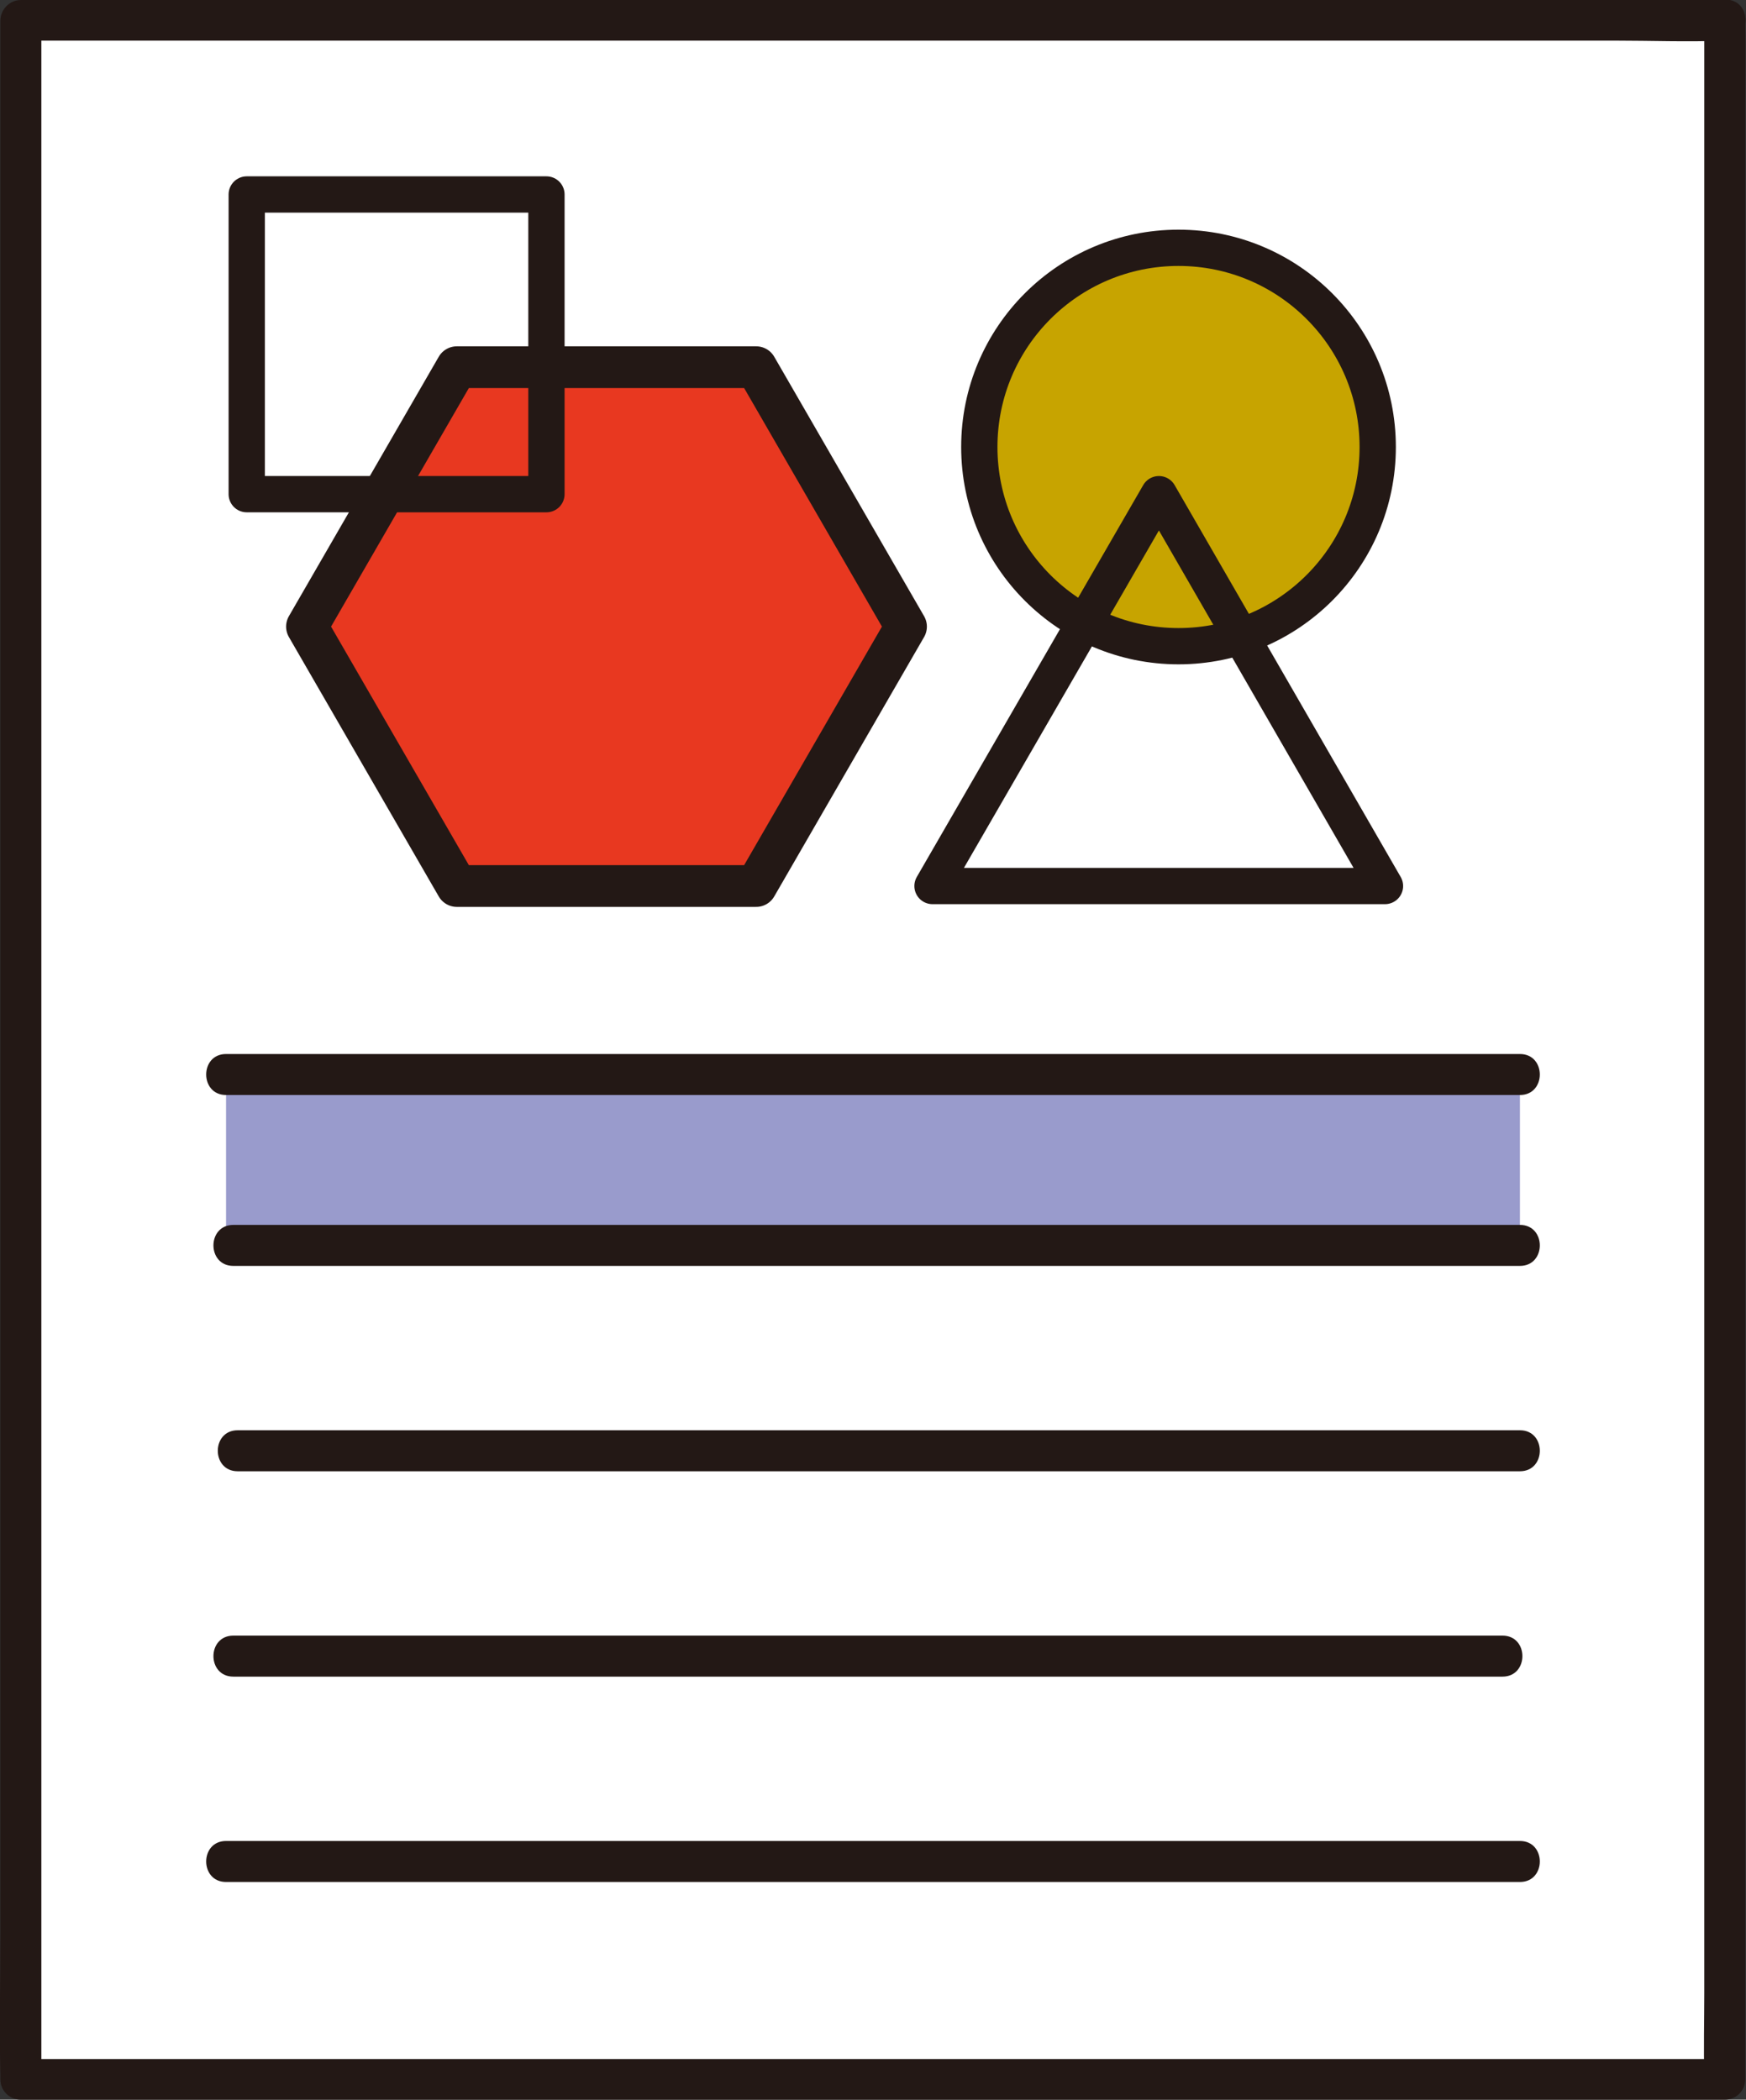
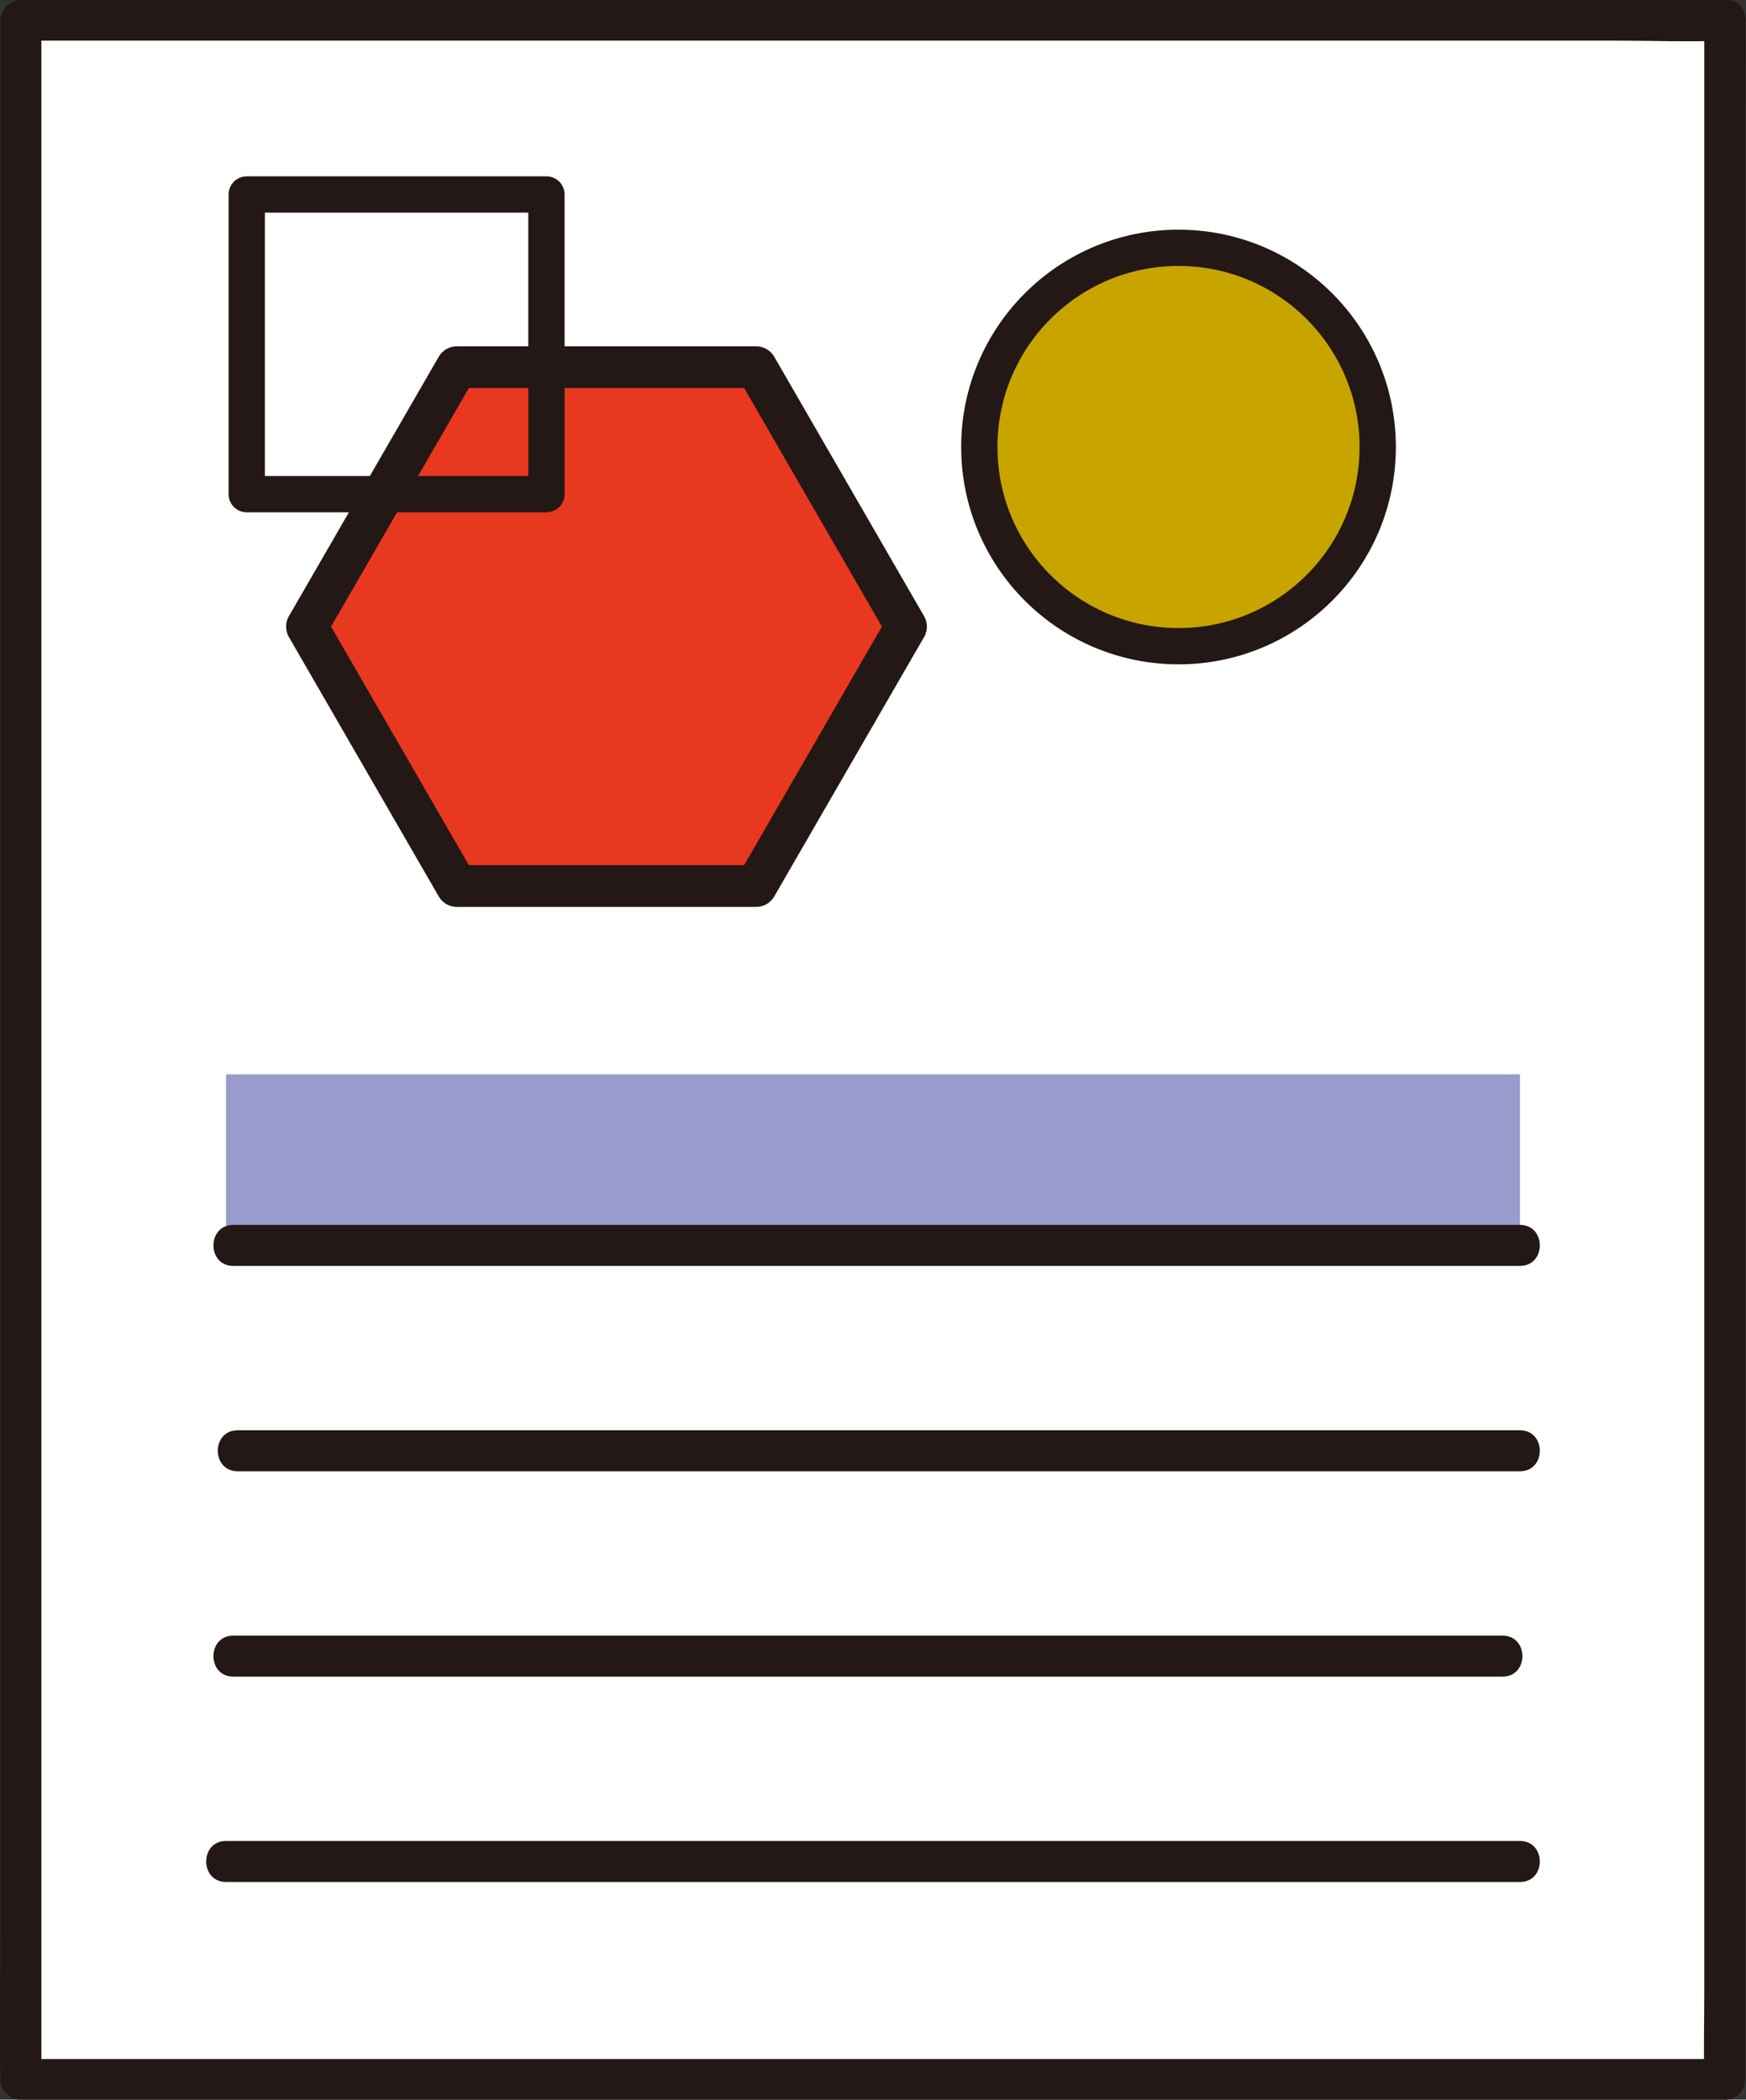
<svg xmlns="http://www.w3.org/2000/svg" id="_レイヤー_2" data-name="レイヤー 2" viewBox="0 0 48.12 57.87">
  <rect x="0" y="0" width="48.12" height="57.87" fill="#333333" stroke="none" />
  <defs>
    <style>
      .cls-1 {
        fill: #231815;
      }

      .cls-1, .cls-2, .cls-3 {
        stroke-width: 0px;
      }

      .cls-4 {
        fill: #c7a400;
      }

      .cls-4, .cls-5, .cls-6 {
        stroke: #231815;
        stroke-linecap: round;
        stroke-linejoin: round;
      }

      .cls-5 {
        fill: none;
      }

      .cls-2 {
        fill: #fff;
      }

      .cls-6 {
        fill: #e83820;
        stroke-width: 1.15px;
      }

      .cls-3 {
        fill: #999bcc;
      }
    </style>
  </defs>
  <g id="_レイヤー_1-2" data-name="レイヤー 1">
    <path class="cls-2" d="M47.55.56H.58v56.74h46.97V.56Z" />
    <g>
      <g>
        <polygon class="cls-6" points="20.84 10.12 12.59 10.12 8.46 17.27 12.59 24.42 20.84 24.42 24.97 17.27 20.84 10.12" />
        <path class="cls-1" d="M47.55,0H.58C.27,0,.02.25.01.56v52.7c0,1.32-.03,2.63,0,3.95v.1c0,.31.25.56.56.56h46.97c.31,0,.56-.25.56-.56V2.86c0-.73.01-1.47,0-2.2v-.09c0-.73-1.13-.73-1.13,0v54.38c0,.75-.02,1.5,0,2.25v.11l.56-.56H.58l.56.56V.56l-.56.56h43.93c1,0,2,.04,3,0h.05c.73,0,.73-1.13,0-1.13Z" />
      </g>
      <path class="cls-3" d="M6.89,29.61h-.66v4.72h35.66v-4.72H6.89Z" />
      <path class="cls-1" d="M6.43,34.89h35.46c.73,0,.73-1.13,0-1.13H6.43c-.73,0-.73,1.13,0,1.13Z" />
      <path class="cls-1" d="M6.55,40.55h35.34c.73,0,.73-1.13,0-1.13H6.55c-.73,0-.73,1.13,0,1.13Z" />
      <path class="cls-1" d="M6.43,46.21h34.98c.73,0,.73-1.13,0-1.13H6.43c-.73,0-.73,1.13,0,1.13Z" />
      <path class="cls-1" d="M6.23,51.87h35.66c.73,0,.73-1.13,0-1.13H6.23c-.73,0-.73,1.13,0,1.13Z" />
-       <path class="cls-1" d="M41.89,29.05H6.23c-.73,0-.73,1.13,0,1.13h35.66c.73,0,.73-1.13,0-1.13Z" />
      <rect class="cls-5" x="6.8" y="5.36" width="8.26" height="8.26" />
      <circle class="cls-4" cx="32.48" cy="12.32" r="5.49" />
-       <polygon class="cls-5" points="31.94 13.62 25.7 24.42 38.17 24.42 31.94 13.62" />
    </g>
  </g>
</svg>